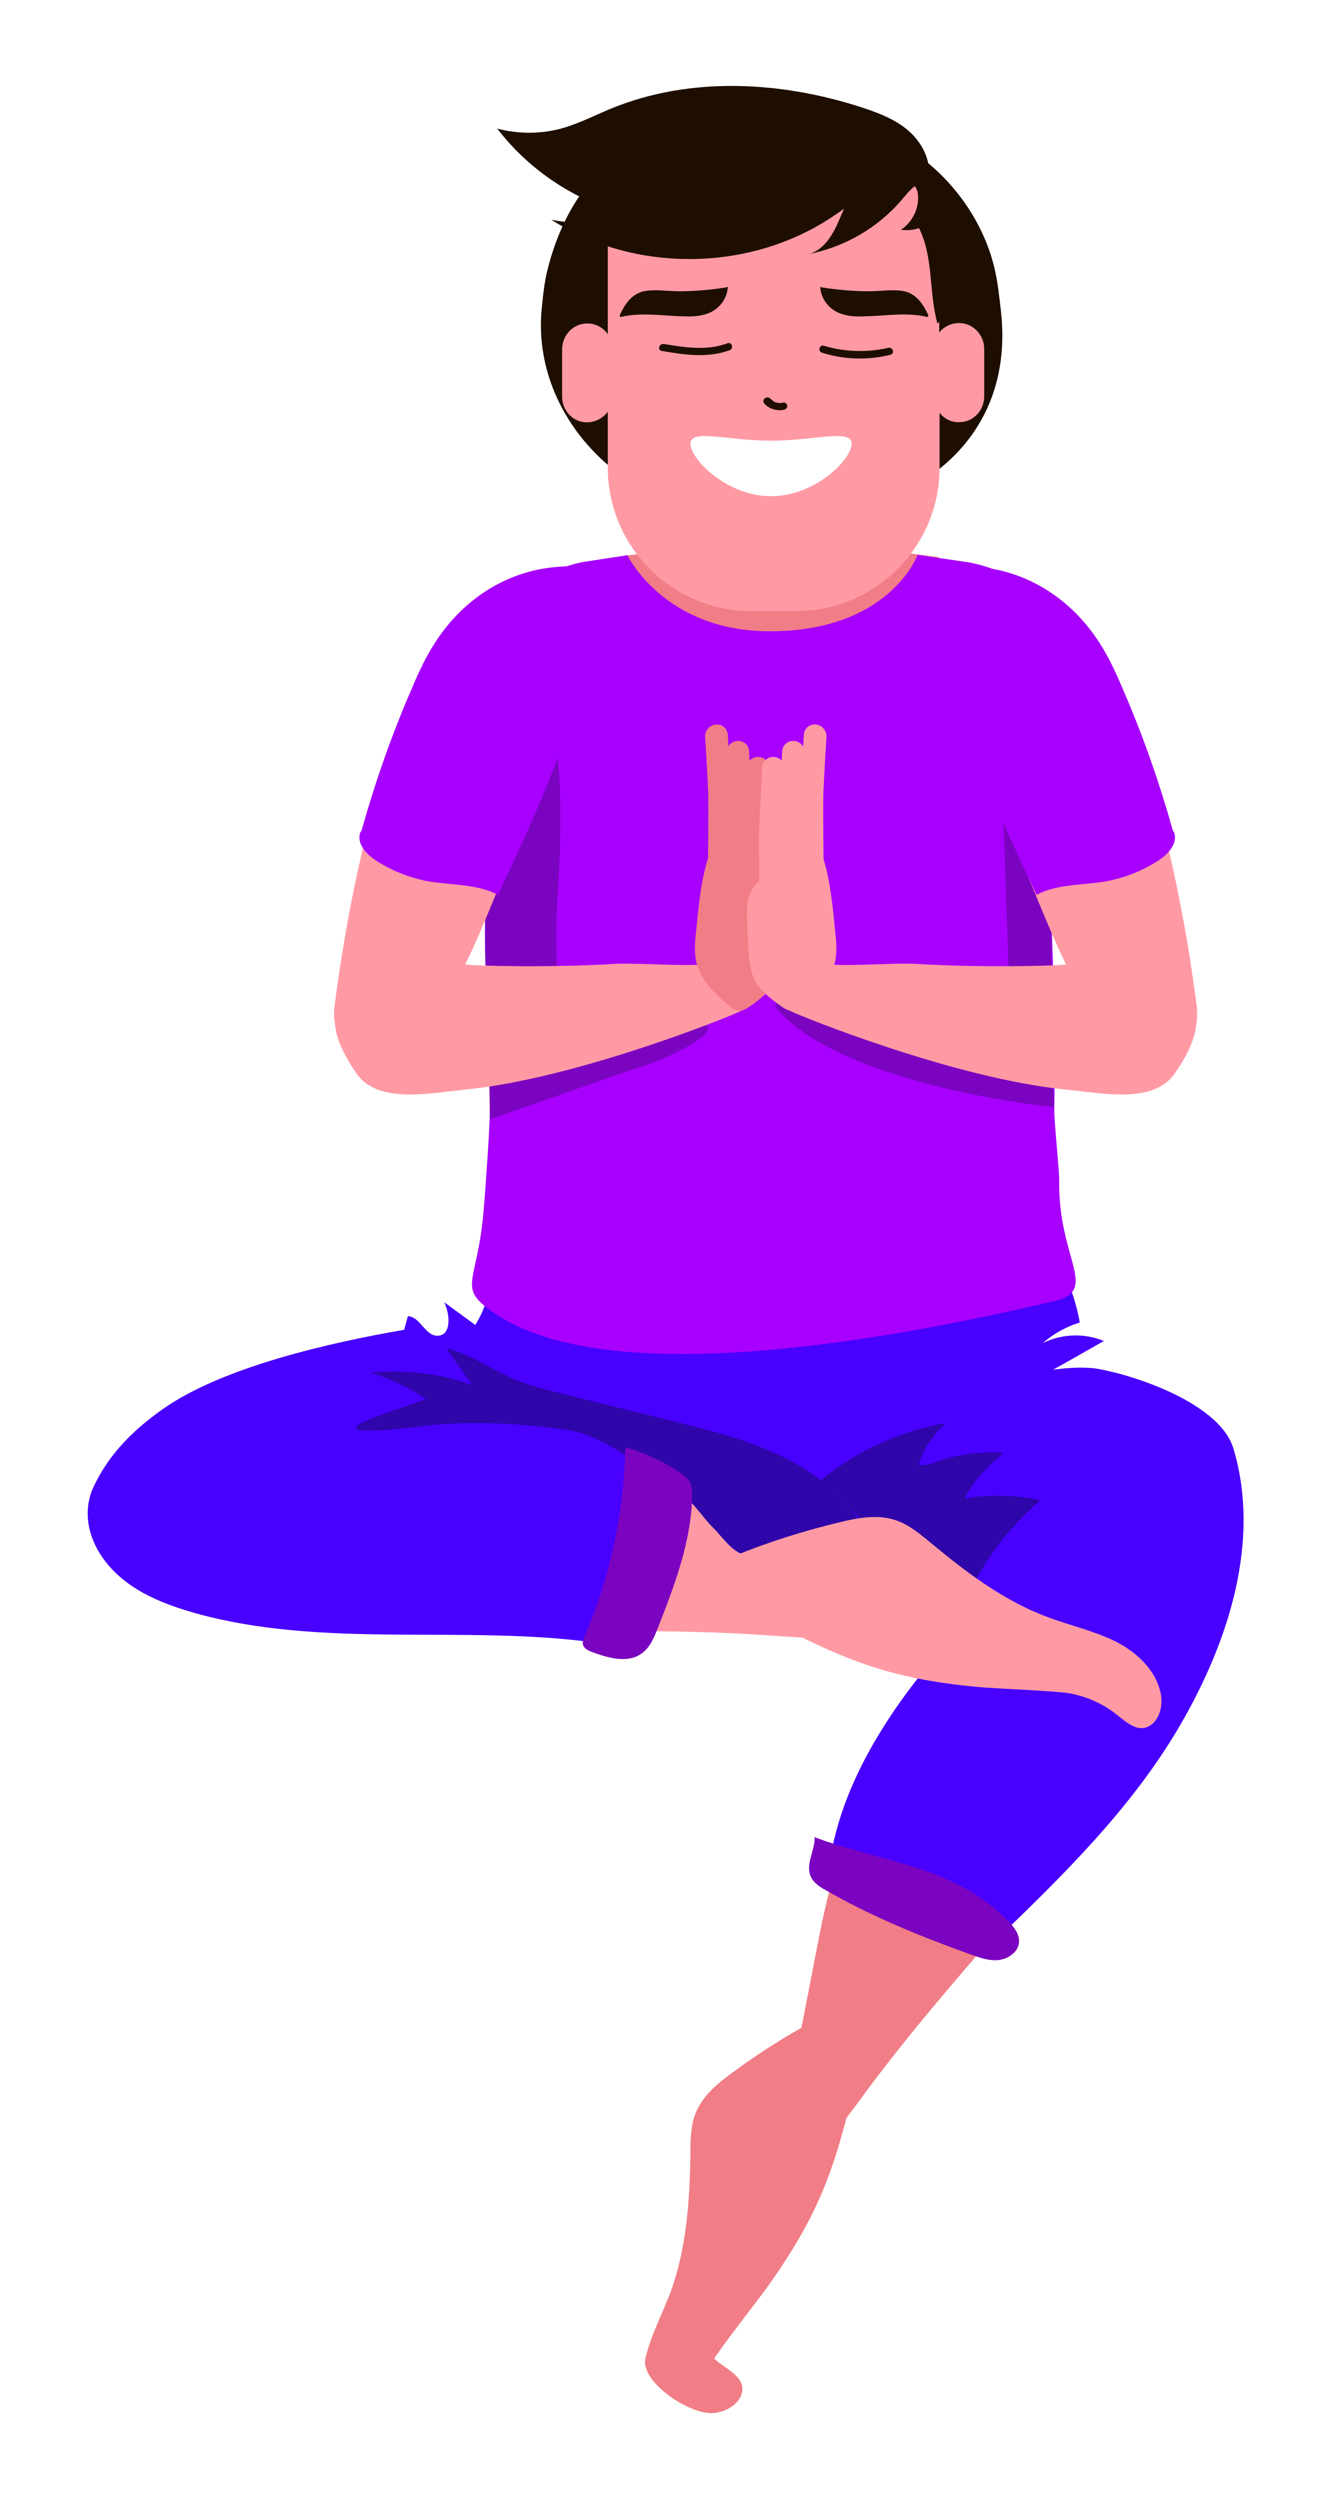
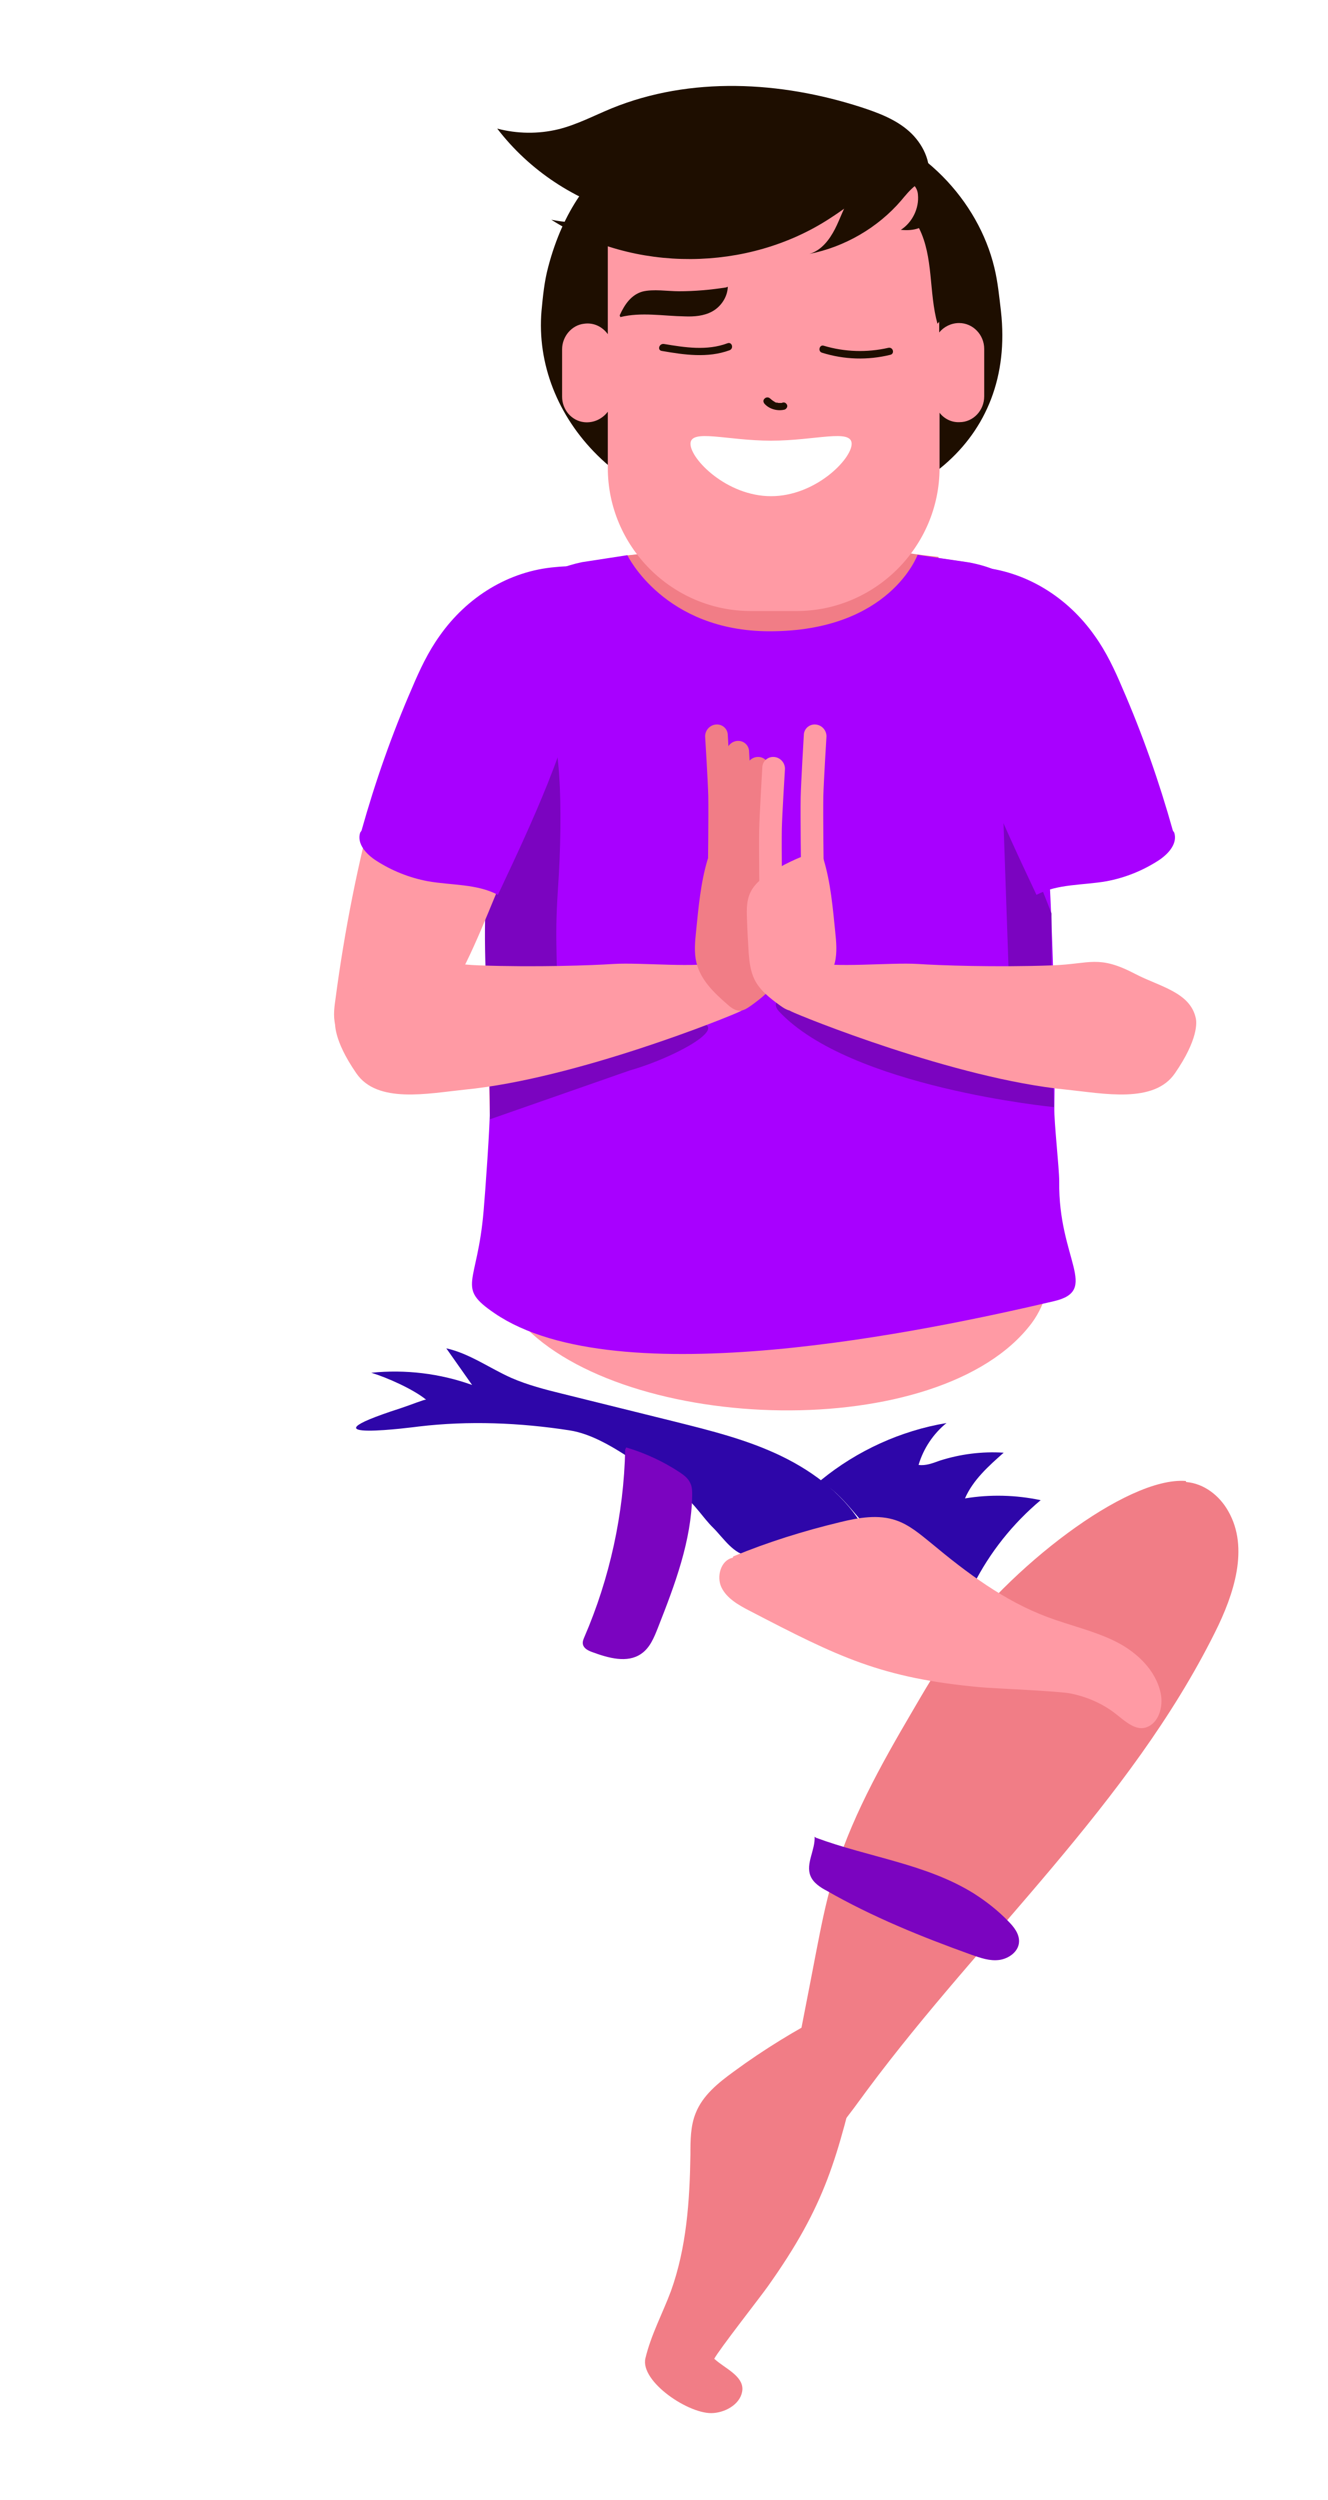
<svg xmlns="http://www.w3.org/2000/svg" width="362" height="681" viewBox="0 0 362 681" fill="none">
  <g filter="url(#filter0_d_1435_3268)">
    <path d="M213.051 535.238C204.017 539.898 195.269 545.223 186.996 551.309C182.812 554.352 178.532 557.775 176.631 562.624C175.204 566.143 175.204 570.042 175.204 573.845C175.014 586.493 174.158 599.235 169.879 611.121C167.597 617.207 164.459 623.008 162.937 629.379C161.416 635.75 175.014 644.879 181.48 644.308C185.189 644.023 189.183 641.551 189.373 637.842C189.468 634.134 184.618 632.137 181.861 629.664C179.008 627.192 179.864 632.897 181.671 629.569C183.097 626.907 194.603 612.263 196.315 609.79C212.195 587.444 215.238 574.891 221.609 548.17C222.37 544.937 223.036 541.419 221.704 538.376C220.373 535.333 216.189 533.336 213.621 535.428L213.051 535.238Z" fill="#F17D86" />
    <path d="M310.33 390.699C315.18 391.08 319.459 394.408 321.836 398.687C327.542 408.672 323.357 421.319 318.223 431.589C294.925 478.374 254.701 514.224 223.511 556.159C218.471 563.006 213.526 570.043 206.965 575.368C205.063 576.889 202.02 578.125 200.594 576.224C200.023 575.463 200.023 574.322 200.023 573.371C200.213 566.905 201.354 560.629 202.591 554.257C204.873 542.276 207.25 530.389 209.532 518.408C210.769 512.037 212.005 505.761 213.812 499.484C218.566 483.034 227.029 467.914 235.683 453.175C239.011 447.469 242.339 441.764 246.143 436.439C261.738 414.282 294.069 389.178 310.235 390.414L310.33 390.699Z" fill="#F17D86" />
    <path d="M268.219 347.431C243.4 380.428 157.151 377.766 129.099 347.431C119.209 336.781 121.301 316.051 120.541 291.993C118.639 233.511 129.955 155.536 129.955 155.536C130.621 146.882 137.182 142.223 146.501 140.226L196.995 132.238L250.531 140.131C260.801 142.128 266.602 146.978 267.173 155.726C267.173 155.726 274.304 237.79 274.304 295.987C274.304 318.333 276.396 336.496 268.219 347.431Z" fill="#FF9AA4" />
    <path d="M157.042 139.276C160.18 150.402 167.502 160.387 177.201 166.568C183.382 170.561 190.324 173.034 197.456 174.841C205.348 176.933 213.621 178.264 221.609 176.837C224.462 176.362 227.22 175.506 229.597 173.89C231.499 172.558 233.115 170.656 234.447 168.755C240.628 160.101 243.48 149.356 242.815 138.706C230.643 137.469 219.042 134.902 207.25 132.429C204.302 131.859 201.355 131.288 198.312 131.383C194.223 131.479 190.229 132.81 186.235 133.856C176.821 136.328 167.121 137.374 157.517 138.325" fill="#F17D86" />
    <path d="M196.234 128.815C235.887 128.815 263.844 107.324 259.85 71.76C259.375 67.766 258.995 63.772 258.044 59.873C253.67 41.711 238.265 24.975 217.535 20.22C217.535 20.22 203.366 18.033 196.044 18.128C188.912 18.223 182.921 18.223 173.507 20.791C167.231 22.597 144.694 28.113 136.421 59.778C135.375 63.677 134.995 67.671 134.614 71.665C132.142 100.478 157.246 128.815 196.234 128.815Z" fill="#1E0E00" />
    <path d="M248.439 74.993C246.252 74.993 244.255 76.04 243.019 77.561V46.751C243.019 39.524 239.12 33.248 233.415 29.73C229.136 27.162 223.906 26.592 219.151 28.018L205.933 31.822C200.608 33.343 194.903 33.343 189.577 31.822L176.645 28.018C171.795 26.592 166.565 27.162 162.286 29.73C156.581 33.248 152.682 39.524 152.682 46.751V78.036C151.255 76.04 148.878 74.803 146.216 75.184C142.792 75.564 140.225 78.702 140.225 82.125V95.058C140.225 98.576 142.792 101.619 146.216 102C148.878 102.285 151.255 101.049 152.682 99.147V114.457C152.682 135.852 170.179 153.444 191.67 153.444H204.127C225.522 153.444 243.114 135.947 243.114 114.457V99.432C244.35 101.049 246.347 102.095 248.534 102C252.338 102 255.286 98.766 255.286 94.963V82.03C255.286 78.227 252.243 74.993 248.439 74.993Z" fill="#FF9AA4" />
    <path d="M219.151 107.896C219.151 112.08 209.262 122.16 197.185 122.16C185.108 122.16 175.219 112.08 175.219 107.896C175.219 103.712 185.108 107.04 197.185 107.04C209.262 107.04 219.151 103.712 219.151 107.896Z" fill="white" />
    <path d="M167.421 82.6C173.507 83.646 179.878 84.597 185.869 82.41C187.105 81.935 186.535 80.033 185.298 80.508C179.688 82.6 173.697 81.649 167.992 80.698C166.66 80.508 166.09 82.41 167.421 82.6Z" fill="#1E0E00" />
    <path d="M211.068 83.076C217.154 84.978 223.525 85.168 229.706 83.646C230.943 83.361 230.467 81.459 229.136 81.745C223.335 83.076 217.249 82.886 211.544 81.174C210.403 80.794 209.832 82.695 211.068 83.076Z" fill="#1E0E00" />
    <path d="M195.378 96.96C196.709 98.481 198.992 99.052 200.893 98.576C201.369 98.386 201.749 97.816 201.559 97.34C201.369 96.865 200.893 96.484 200.323 96.674C200.228 96.674 200.133 96.769 200.038 96.769H199.943C199.943 96.769 199.752 96.769 199.943 96.769C200.133 96.769 199.943 96.769 199.847 96.769H199.752C199.657 96.769 199.562 96.769 199.467 96.769C199.372 96.769 199.277 96.769 199.182 96.769H199.087C198.992 96.769 199.087 96.769 199.182 96.769C198.992 96.674 198.801 96.674 198.611 96.674C198.516 96.674 198.421 96.579 198.326 96.579C198.231 96.579 198.231 96.579 198.136 96.484C198.041 96.484 198.326 96.579 198.231 96.484C198.041 96.389 197.85 96.294 197.755 96.199C197.66 96.104 197.565 96.104 197.47 96.009C197.47 96.009 197.28 95.914 197.47 96.009C197.565 96.104 197.47 96.009 197.375 95.914C197.185 95.819 197.09 95.628 196.9 95.533C196.519 95.153 195.854 95.153 195.473 95.533C194.998 95.914 194.998 96.484 195.378 96.96Z" fill="#1E0E00" />
-     <path d="M211.068 65.295C215.347 65.96 219.627 66.341 223.906 66.341C226.949 66.341 230.943 65.675 233.89 66.436C236.838 67.292 238.645 69.764 240.071 72.902L239.881 73.377C234.176 71.951 228.185 73.092 222.289 73.187C219.817 73.282 217.154 73.092 214.872 71.856C212.59 70.62 210.688 68.052 210.593 65.105L211.068 65.295Z" fill="#1E0E00" />
    <path d="M184.918 65.295C180.639 65.96 176.36 66.341 172.081 66.341C169.038 66.341 165.044 65.675 162.096 66.436C159.148 67.292 157.341 69.764 155.915 72.902L156.105 73.377C161.811 71.951 167.801 73.092 173.697 73.187C176.17 73.282 178.832 73.092 181.114 71.856C183.397 70.62 185.298 68.052 185.393 65.105L184.918 65.295Z" fill="#1E0E00" />
    <path d="M234.746 34.769C226.663 36.1 220.197 41.996 213.255 46.465C190.814 61.11 159.814 61.3 137.277 46.846C144.124 48.272 151.351 47.702 157.912 45.419C143.933 41.806 131.286 33.438 122.538 22.027C127.958 23.453 133.663 23.548 139.179 22.217C144.219 20.981 148.878 18.508 153.728 16.511C175.219 7.763 199.752 9.094 221.814 16.226C226.473 17.748 231.228 19.554 234.841 22.788C238.455 26.021 241.022 31.061 240.071 35.91" fill="#1E0E00" />
    <path d="M157.912 50.554C162.323 50.554 165.9 48.468 165.9 45.895C165.9 43.322 162.323 41.235 157.912 41.235C153.5 41.235 149.924 43.322 149.924 45.895C149.924 48.468 153.5 50.554 157.912 50.554Z" fill="#1E0E00" />
    <path d="M241.212 35.911C237.694 35.53 234.936 38.858 232.654 41.616C226.283 49.033 217.249 54.263 207.645 56.165C210.878 55.214 213.065 52.362 214.587 49.414C216.108 46.466 217.059 43.233 218.961 40.475C222.955 34.579 231.133 31.917 237.884 34.294" fill="#1E0E00" />
    <path d="M234.271 37.052C235.792 36.386 237.123 38.288 237.219 40C237.599 43.708 235.697 47.607 232.559 49.604C234.271 49.794 235.982 49.699 237.504 49.129C241.498 57.021 240.166 66.626 242.544 75.184C244.731 72.902 245.492 69.573 245.872 66.435C246.728 59.779 246.442 53.027 246.157 46.276C245.967 43.043 245.682 39.619 243.97 36.862C242.163 34.104 238.265 32.487 235.507 34.199" fill="#1E0E00" />
-     <path d="M13.848 390.794C10.995 394.693 10.71 400.113 12.421 404.677C16.32 415.518 28.587 420.558 39.808 423.315C90.492 436.058 143.933 428.831 196.044 432.444C204.507 433.015 213.065 433.871 221.433 432.349C223.811 431.874 226.758 430.352 226.188 427.975C225.998 427.024 225.142 426.263 224.381 425.693C219.436 421.604 213.826 418.466 208.216 415.233C197.66 409.242 186.535 402.11 175.979 396.119C170.369 392.886 165.234 390.794 159.338 388.131C143.743 380.999 126.722 377.671 109.89 374.628C103.424 373.487 96.863 372.346 90.302 371.68C63.295 369.113 23.167 377.291 13.657 390.414L13.848 390.794Z" fill="#FF9AA4" />
-     <path d="M166.565 390.413C166.66 401.159 164.949 411.904 161.43 422.079C160.194 425.788 158.578 429.591 155.915 432.444C155.154 433.3 154.203 434.061 153.157 434.441C151.921 434.821 150.495 434.631 149.259 434.441C113.029 429.496 75.277 436.248 39.998 426.358C32.391 424.171 24.688 421.223 18.887 415.803C12.041 409.432 8.522 400.113 12.707 391.555C16.986 382.806 23.357 376.53 31.249 370.92C47.605 359.318 77.274 352.662 97.148 349.239C97.529 348.002 97.814 346.766 98.194 345.53C101.522 345.625 102.949 351.045 106.372 350.855C110.081 350.665 109.7 345.055 108.084 341.726C110.937 343.818 113.789 345.91 116.547 347.907C119.685 342.963 120.636 338.208 121.111 331.076C121.682 322.232 124.915 320.521 133.759 320.236C166.946 319.285 200.228 319.38 233.415 320.996C239.596 321.282 245.872 321.662 252.053 320.711C261.657 319.285 277.728 312.533 275.826 322.042C274.495 328.699 279.82 338.113 281.341 347.242C277.633 348.383 274.209 350.285 271.262 352.852C276.397 350.285 282.673 350.094 287.903 352.282C283.338 354.849 278.774 357.512 274.114 360.079C278.203 359.604 282.292 359.223 286.381 359.889C298.268 362.076 319.663 369.874 323.182 381.475C330.789 406.579 321.946 434.156 308.728 456.883C295.51 479.61 276.397 498.248 257.473 516.41C244.351 509.944 231.228 503.478 218.105 497.011C216.679 496.251 215.062 495.49 214.301 494.064C213.446 492.542 213.826 490.545 214.206 488.834C217.344 474.95 224.191 462.208 232.369 450.607C236.648 444.616 241.212 439.005 246.062 433.49C248.915 430.257 256.332 424.646 256.237 419.987C253.765 420.653 251.292 423.315 249.01 424.647C245.777 426.453 242.258 427.88 238.645 428.831C237.979 429.021 237.314 429.116 236.648 429.116C235.792 429.021 235.032 428.545 234.366 428.165C223.525 421.699 210.973 418.561 199.277 413.996C193.667 411.809 188.151 409.242 183.777 405.153C181.019 402.49 178.737 399.352 176.075 396.594C173.412 393.837 170.084 391.364 166.28 390.984" fill="#4800FF" />
    <path d="M101.142 375.579C114.74 373.962 128.719 374.533 142.222 376.625C148.498 377.576 154.774 381.57 160.099 385.088C165.044 388.321 168.467 390.889 173.317 394.407C176.074 396.309 178.927 400.778 181.304 403.06C184.347 406.103 186.915 410.383 191.194 410.858C192.525 411.048 193.857 410.668 195.188 410.383C204.317 408.1 213.541 405.913 222.669 403.631C217.725 394.692 209.262 388.131 200.038 383.662C190.814 379.192 180.829 376.72 170.939 374.248C160.67 371.68 150.495 369.208 140.225 366.64C135.565 365.499 130.811 364.263 126.436 362.361C120.446 359.699 115.025 355.705 108.654 354.278C111.032 357.607 113.314 360.935 115.691 364.263C106.943 361.125 97.528 359.984 88.209 360.935C92.584 362.266 99.621 365.404 103.139 368.257C102.473 368.257 99.525 369.493 96.102 370.634C66.338 380.238 101.142 375.579 101.142 375.579Z" fill="#2E06A9" />
    <path d="M274.304 341.441C240.166 349.429 155.249 367.497 121.872 344.77C111.222 337.543 117.117 337.162 118.829 316.813C119.209 312.628 120.636 292.849 120.541 288.57C119.495 230.659 128.814 155.442 128.814 155.442C129.479 146.788 136.136 142.129 145.645 140.132L158.007 138.23C158.007 138.23 167.992 158.96 196.805 158.96C229.611 158.96 237.124 138.135 237.124 138.135L251.292 140.227C261.752 142.224 267.553 147.073 268.124 155.822C268.124 155.822 275.35 230.659 274.4 288.76C274.304 292.659 275.731 305.116 275.731 308.825C275.446 330.03 286.857 338.494 274.304 341.441Z" fill="#A800FF" />
    <path d="M158.673 278.585C174.173 274.211 197.47 260.518 159.338 267.174C151.446 268.601 138.228 272.594 138.608 263.846C139.274 248.536 138.038 244.542 139.084 229.328C140.605 207.171 139.749 182.923 135.185 184.349C127.863 186.631 131.001 194.524 127.197 201.656C114.74 225.144 120.541 250.438 120.541 291.898L158.673 278.585Z" fill="#7B04C0" />
    <path d="M109.89 256.714C115.596 247.966 121.111 232.561 125.39 223.052C128.243 216.68 129.955 211.831 132.808 205.459C137.467 195.19 143.363 179.214 144.979 168.088C145.645 163.619 143.363 159.055 144.314 154.68C145.835 148.214 144.979 141.082 140.415 141.558C133.093 142.223 124.82 146.122 121.016 148.214C103.044 158.104 94.961 183.779 89.541 203.653C84.596 221.91 80.887 240.548 78.415 259.377C78.035 261.944 77.749 264.702 78.7 267.174C79.651 269.647 82.409 271.548 84.881 270.788C85.071 270.788 99.24 273.165 109.89 256.714Z" fill="#FF9AA4" />
    <path d="M191.384 258.52C191.194 259.091 191.384 261.183 188.722 262.514C186.059 263.846 144.028 280.867 113.694 283.815C103.614 284.861 89.826 287.714 84.121 279.346C77.749 270.122 78.225 265.462 78.415 264.511C79.841 257.284 88.305 255.763 94.866 252.34C105.041 247.014 107.133 249.582 117.498 249.962C132.998 250.533 148.498 249.962 154.203 249.582C161.811 249.106 177.691 250.818 183.016 249.011C185.869 248.06 188.246 251.008 189.387 253.766C189.768 254.812 191.955 256.714 191.384 258.52Z" fill="#FF9AA4" />
    <path d="M182.541 219.153C186.915 220.579 191.099 222.576 194.998 225.143C196.9 226.38 198.706 227.806 199.752 229.898C200.893 232.085 200.893 234.653 200.798 237.03C200.703 240.263 200.513 243.401 200.323 246.634C200.133 249.012 199.847 251.484 198.801 253.671C197.375 256.714 194.522 258.901 191.765 260.898C190.814 261.564 189.863 262.229 188.722 262.324C187.39 262.324 186.249 261.469 185.298 260.613C181.685 257.475 177.976 253.956 176.835 249.202C176.17 246.444 176.455 243.496 176.74 240.739C177.406 234.177 177.976 227.521 179.878 221.15C180.734 218.582 182.541 219.153 182.541 219.153Z" fill="#F17D86" />
    <path d="M183.111 227.045C184.823 226.95 186.154 225.523 186.154 223.812C186.154 223.812 186.344 209.263 186.249 204.223C186.154 200.134 185.393 187.296 185.393 187.296C185.393 185.585 183.967 184.253 182.255 184.349C180.544 184.444 179.212 185.87 179.212 187.582C179.212 187.582 179.973 199.944 180.068 203.842C180.163 209.072 179.973 224.097 179.973 224.097C179.973 225.809 181.4 227.14 183.111 227.045Z" fill="#F17D86" />
    <path d="M188.912 231.516C190.624 231.42 191.955 229.994 191.955 228.282C191.955 228.282 192.145 213.733 192.05 208.693C191.955 204.605 191.194 191.767 191.194 191.767C191.194 190.055 189.768 188.724 188.056 188.819C186.344 188.914 185.013 190.341 185.013 192.052C185.013 192.052 185.774 204.414 185.869 208.313C185.964 213.543 185.774 228.568 185.774 228.568C185.774 230.279 187.2 231.611 188.912 231.516Z" fill="#F17D86" />
    <path d="M194.332 235.889C196.044 235.793 197.375 234.367 197.375 232.655C197.375 232.655 197.565 218.106 197.47 213.067C197.375 208.978 196.614 196.14 196.614 196.14C196.614 194.428 195.188 193.097 193.476 193.192C191.765 193.287 190.433 194.714 190.433 196.425C190.433 196.425 191.194 208.787 191.289 212.686C191.384 217.916 191.194 232.941 191.194 232.941C191.194 234.652 192.62 235.984 194.332 235.889Z" fill="#F17D86" />
    <path d="M199.358 262.514C218.756 283.244 274.29 288.569 274.29 288.569L273.624 263.18V235.793L260.216 201.655L262.023 253.766C262.023 253.861 189.753 252.149 199.358 262.514Z" fill="#7B04C0" />
-     <path d="M281.517 256.714C275.812 247.966 270.296 232.561 266.017 223.052C263.164 216.68 261.453 211.831 258.6 205.459C253.94 195.19 248.045 179.214 246.428 168.088C245.762 163.619 248.045 159.055 247.094 154.68C245.572 148.214 246.428 141.082 250.993 141.558C258.315 142.223 266.588 146.122 270.391 148.214C288.364 158.104 296.446 183.779 301.867 203.653C306.811 221.91 310.52 240.548 312.992 259.377C313.373 261.944 313.658 264.702 312.707 267.174C311.756 269.647 308.999 271.548 306.526 270.788C306.336 270.788 292.167 273.165 281.517 256.714Z" fill="#FF9AA4" />
    <path d="M200.023 258.52C200.213 259.091 200.023 261.183 202.686 262.514C205.348 263.846 247.379 280.867 277.713 283.815C287.793 284.861 301.581 287.714 307.287 279.346C313.658 270.122 313.183 265.462 312.992 264.511C311.566 257.284 303.103 255.763 296.542 252.34C286.367 247.014 284.275 249.582 273.91 249.962C258.41 250.533 242.91 249.962 237.204 249.582C229.597 249.106 213.716 250.818 208.391 249.011C205.539 248.06 203.161 251.008 202.02 253.766C201.64 254.812 199.453 256.714 200.023 258.52Z" fill="#FF9AA4" />
    <path d="M208.867 219.153C204.493 220.579 200.309 222.576 196.41 225.143C194.508 226.38 192.701 227.806 191.655 229.898C190.514 232.085 190.514 234.653 190.609 237.03C190.704 240.263 190.894 243.401 191.085 246.634C191.275 249.012 191.56 251.484 192.606 253.671C194.032 256.714 196.885 258.901 199.643 260.898C200.594 261.564 201.545 262.229 202.686 262.324C204.017 262.324 205.158 261.469 206.109 260.613C209.723 257.475 213.431 253.956 214.572 249.202C215.238 246.444 214.953 243.496 214.667 240.739C214.002 234.177 213.431 227.521 211.529 221.15C210.674 218.582 208.867 219.153 208.867 219.153Z" fill="#FF9AA4" />
    <path d="M208.391 227.045C206.68 226.95 205.348 225.523 205.348 223.812C205.348 223.812 205.158 209.263 205.253 204.223C205.348 200.134 206.109 187.296 206.109 187.296C206.109 185.585 207.535 184.253 209.247 184.349C210.959 184.444 212.29 185.87 212.29 187.582C212.29 187.582 211.529 199.944 211.434 203.842C211.339 209.072 211.529 224.097 211.529 224.097C211.434 225.809 210.008 227.14 208.391 227.045Z" fill="#FF9AA4" />
-     <path d="M202.496 231.516C200.784 231.42 199.453 229.994 199.453 228.282C199.453 228.282 199.262 213.733 199.358 208.693C199.453 204.605 200.213 191.767 200.213 191.767C200.213 190.055 201.64 188.724 203.351 188.819C205.063 188.914 206.394 190.341 206.394 192.052C206.394 192.052 205.634 204.414 205.539 208.313C205.443 213.543 205.634 228.568 205.634 228.568C205.634 230.279 204.207 231.611 202.496 231.516Z" fill="#FF9AA4" />
    <path d="M197.075 235.889C195.364 235.793 194.032 234.367 194.032 232.655C194.032 232.655 193.842 218.106 193.937 213.067C194.032 208.978 194.793 196.14 194.793 196.14C194.793 194.428 196.22 193.097 197.931 193.192C199.643 193.287 200.974 194.714 200.974 196.425C200.974 196.425 200.213 208.787 200.118 212.686C200.023 217.916 200.213 232.941 200.213 232.941C200.213 234.652 198.787 235.984 197.075 235.889Z" fill="#FF9AA4" />
    <path d="M85.547 213.257C89.255 200.039 93.82 187.012 99.335 174.365C101.427 169.42 103.709 164.57 106.847 160.196C114.265 149.641 125.676 142.509 138.513 141.463C139.464 141.368 142.317 141.082 143.173 141.463C144.124 141.938 144.599 143.269 145.17 144.125C149.544 151.447 147.832 160.576 146.12 168.849C141.651 190.53 132.142 210.785 122.728 230.754C116.927 227.711 110.081 228.187 103.614 227.046C98.575 226.095 93.82 224.193 89.541 221.435C86.878 219.723 84.216 216.871 85.166 213.828" fill="#A800FF" />
    <path d="M306.716 213.257C303.008 200.039 298.443 187.012 292.928 174.365C290.836 169.42 288.554 164.57 285.416 160.196C277.999 149.641 266.588 142.509 253.75 141.463C252.799 141.368 249.946 141.082 249.091 141.463C248.14 141.938 247.664 143.269 247.094 144.125C242.719 151.447 244.431 160.576 246.143 168.849C250.612 190.53 260.121 210.785 269.535 230.754C275.336 227.711 282.183 228.187 288.649 227.046C293.689 226.095 298.443 224.193 302.722 221.435C305.385 219.723 308.048 216.871 307.097 213.828" fill="#A800FF" />
    <path d="M209.057 487.313C209.247 490.927 206.585 494.636 207.916 497.964C208.677 499.866 210.578 501.102 212.385 502.053C224.842 509.185 238.25 514.605 251.753 519.455C254.226 520.31 256.793 521.261 259.456 520.881C262.023 520.501 264.686 518.599 264.781 515.936C264.876 513.749 263.355 511.847 261.833 510.326C259.075 507.473 255.937 505.001 252.514 502.814C239.582 494.731 223.796 492.924 209.437 487.599" fill="#7B04C0" />
    <path d="M157.422 381.856C157.042 399.353 153.238 416.85 146.296 432.92C146.011 433.586 145.726 434.251 145.916 435.012C146.201 436.058 147.342 436.629 148.388 437.009C152.763 438.626 157.993 440.147 161.796 437.485C164.174 435.868 165.315 433.015 166.361 430.353C170.925 418.751 175.489 406.77 175.68 394.313C175.68 393.172 175.68 391.935 175.109 390.889C174.539 389.653 173.397 388.797 172.256 388.037C167.787 385.089 162.842 382.807 157.707 381.285" fill="#7B04C0" />
    <path d="M210.864 390.128C220.658 382.14 232.545 376.72 245.002 374.628C241.388 377.576 238.726 381.57 237.394 386.039C239.296 386.324 241.293 385.563 243.1 384.898C248.71 383.091 254.701 382.33 260.597 382.711C256.508 386.324 252.229 390.128 250.042 395.168C256.888 394.027 263.925 394.217 270.677 395.643C263.069 402.014 256.793 409.907 252.324 418.751C251.563 420.177 250.612 421.889 249.091 422.079C248.045 422.269 246.999 421.698 246.048 421.128C244.241 420.082 242.434 419.036 240.723 417.99C238.44 416.659 236.063 415.327 234.161 413.425C232.83 412.094 231.784 410.573 230.453 409.241C229.311 408.1 227.885 407.149 226.649 406.103C220.848 401.349 217.14 394.122 210.483 390.508" fill="#2E06A9" />
    <path d="M186.901 410.953C196.315 407.054 206.109 404.011 215.999 401.634C221.039 400.397 226.459 399.447 231.308 401.158C234.922 402.394 237.87 404.962 240.818 407.339C250.517 415.422 260.787 423.124 272.578 427.499C278.664 429.781 285.131 431.207 290.931 434.06C296.732 436.913 302.057 441.858 303.388 448.229C304.149 451.842 302.913 456.407 299.394 457.548C295.876 458.689 292.548 454.6 289.41 452.603C286.272 450.511 282.658 449.085 278.95 448.324C276.002 447.658 257.459 446.897 254.416 446.612C227.124 444.14 215.523 438.339 191.18 425.692C188.232 424.17 185.094 422.364 183.667 419.416C182.241 416.468 183.477 411.999 186.71 411.333L186.901 410.953Z" fill="#FF9AA4" />
  </g>
  <defs>
    <filter id="filter0_d_1435_3268" x="0.902" y="0.407" width="361.09" height="679.927" filterUnits="userSpaceOnUse" color-interpolation-filters="sRGB">
      <feFlood flood-opacity="0" result="BackgroundImageFix" />
      <feColorMatrix in="SourceAlpha" type="matrix" values="0 0 0 0 0 0 0 0 0 0 0 0 0 0 0 0 0 0 127 0" result="hardAlpha" />
      <feOffset dx="13" dy="13" />
      <feGaussianBlur stdDeviation="11.5" />
      <feComposite in2="hardAlpha" operator="out" />
      <feColorMatrix type="matrix" values="0 0 0 0 0 0 0 0 0 0 0 0 0 0 0 0 0 0 0.25 0" />
      <feBlend mode="normal" in2="BackgroundImageFix" result="effect1_dropShadow_1435_3268" />
      <feBlend mode="normal" in="SourceGraphic" in2="effect1_dropShadow_1435_3268" result="shape" />
    </filter>
  </defs>
</svg>